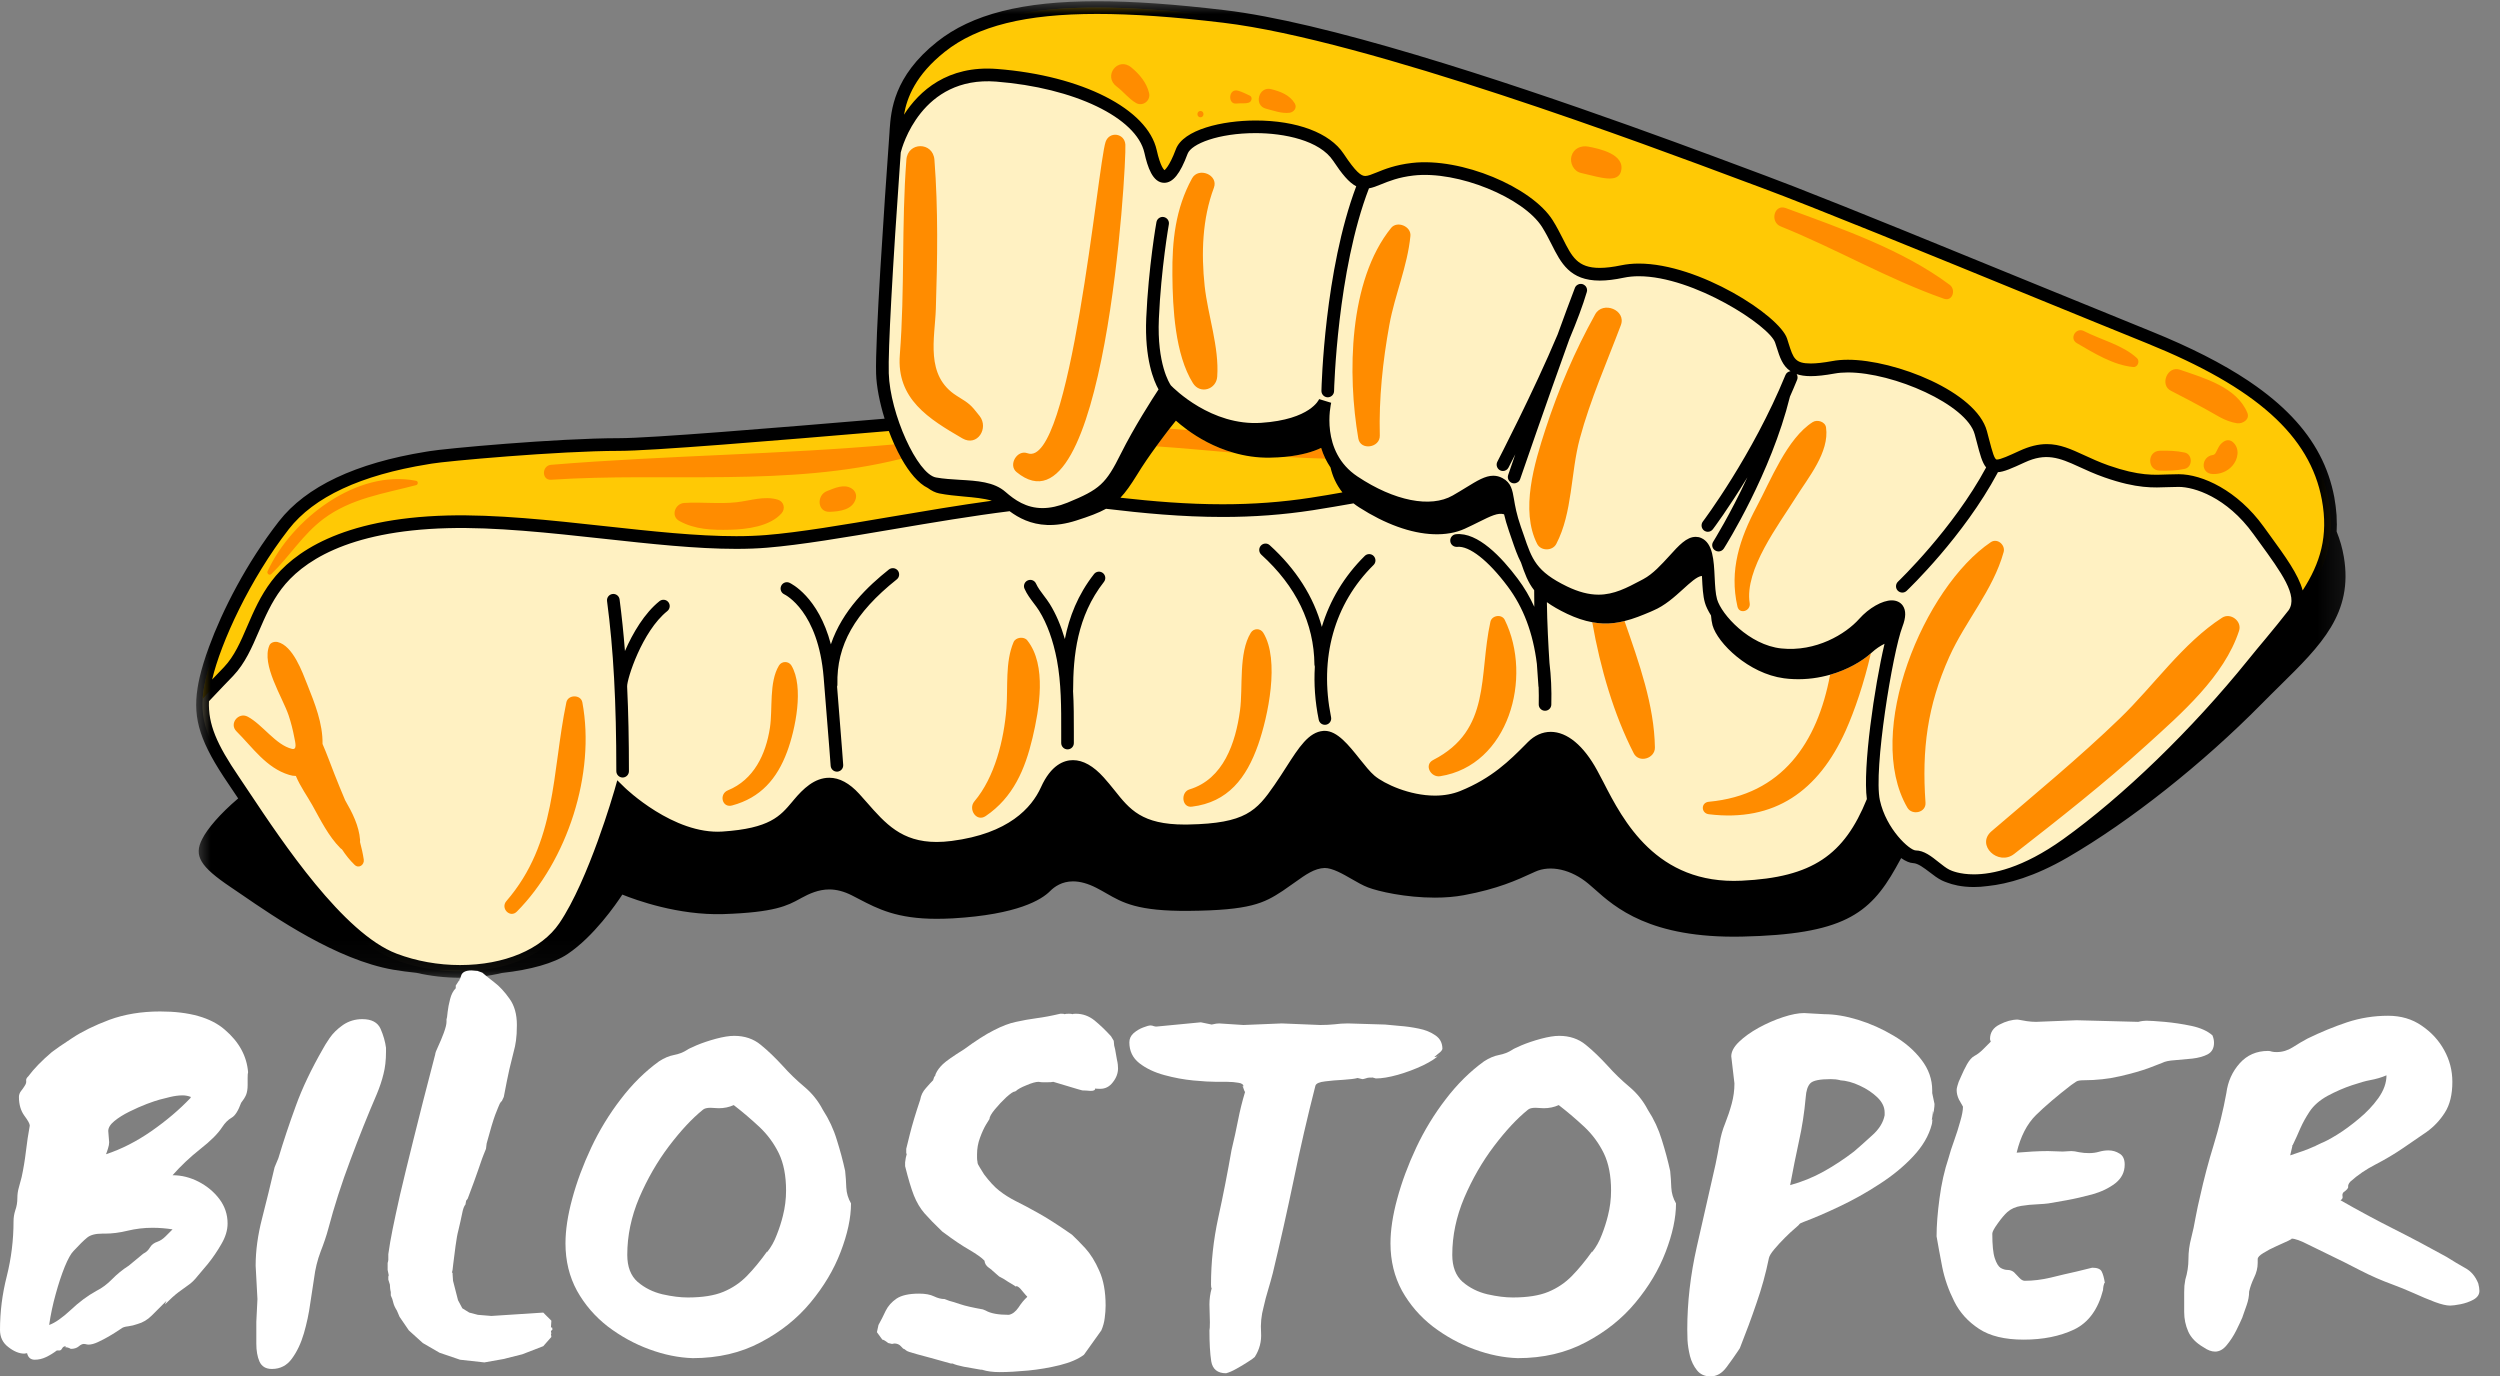
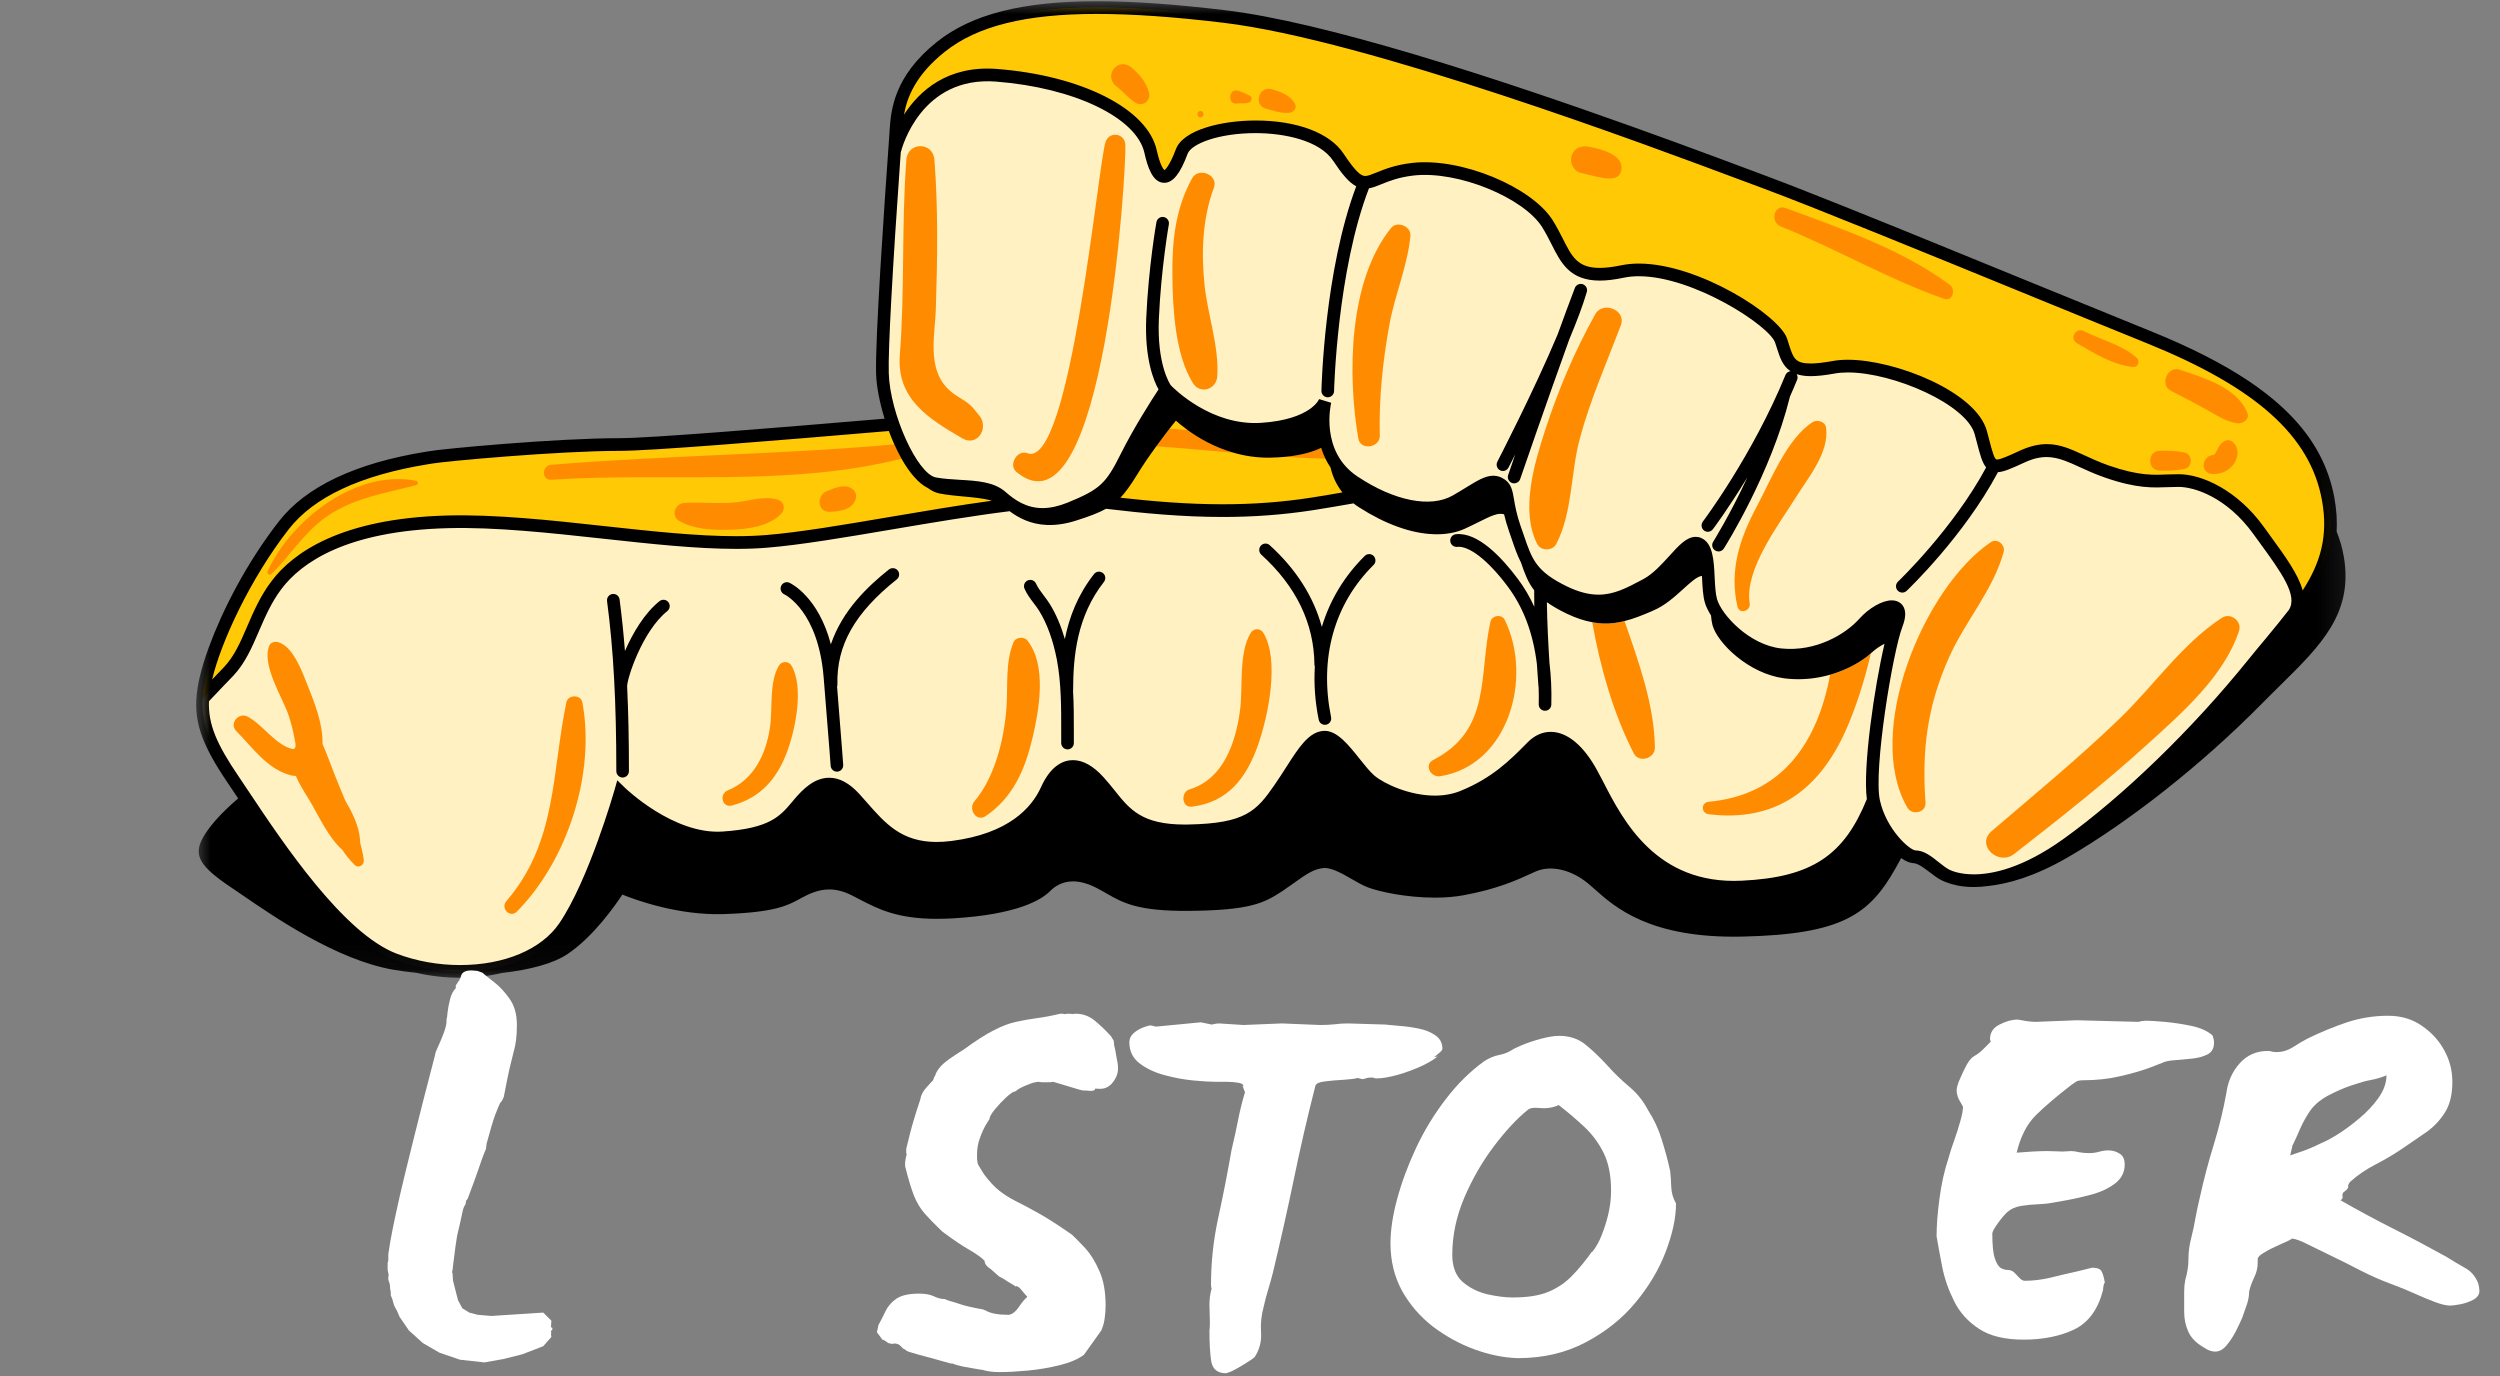
<svg xmlns="http://www.w3.org/2000/svg" width="89" height="49" viewBox="0 0 89 49" fill="none">
  <rect x="0" y="0" width="89" height="49" fill="#808080" stroke="none" />
  <path d="M82.881 17.749C82.419 15.256 80.225 13.514 76.515 12.012C72.806 10.513 65.3 7.401 62.797 6.476C60.296 5.548 49.101 1.247 43.57 0.584C38.04 -0.078 35.196 0.313 33.495 1.666C32.026 2.834 31.944 3.983 31.897 4.623C31.851 5.261 31.369 11.86 31.414 13.293C31.43 13.825 31.574 14.481 31.791 15.105C27.66 15.455 23.195 15.826 22.041 15.826C19.885 15.826 15.852 16.192 15.329 16.284C14.805 16.374 11.597 16.784 10.105 18.701C8.612 20.618 7.616 22.91 7.327 24.161C7.036 25.409 7.243 26.202 8.323 27.786C9.401 29.37 11.846 33.328 14.044 34.162C16.24 34.995 19.02 34.579 20.098 32.995C21.174 31.412 22.087 28.202 22.087 28.202C22.087 28.202 23.87 29.952 25.737 29.828C27.602 29.703 27.975 29.161 28.431 28.619C28.886 28.077 29.551 27.453 30.422 28.41C31.291 29.37 31.956 30.412 33.905 30.161C35.852 29.912 36.848 29.037 37.261 28.119C37.677 27.202 38.339 26.953 39.126 27.828C39.915 28.703 40.204 29.619 42.32 29.579C44.434 29.537 44.889 29.037 45.554 28.077C46.216 27.12 46.589 26.287 47.129 26.244C47.667 26.202 48.29 27.369 48.788 27.786C49.285 28.204 50.819 28.87 52.062 28.37C53.306 27.87 53.968 27.162 54.549 26.578C55.131 25.994 55.96 26.244 56.664 27.537C57.369 28.828 58.487 31.745 62.012 31.578C64.718 31.452 65.884 30.51 66.693 28.477C66.695 28.497 66.699 28.519 66.703 28.537C66.946 29.641 67.846 30.5 68.197 30.5C68.548 30.5 68.944 30.986 69.293 31.163C69.644 31.339 71.138 31.803 73.575 30.061C76.012 28.316 78.513 25.735 80.203 23.639C81.893 21.543 83.343 20.242 82.881 17.749ZM47.133 14.505C47.099 14.505 47.065 14.505 47.031 14.505C47.141 14.377 47.172 14.284 47.172 14.284C47.172 14.284 47.151 14.367 47.133 14.505ZM41.109 14.485C41.344 14.112 41.509 13.867 41.509 13.867C41.509 13.867 41.788 14.166 42.266 14.491C41.854 14.487 41.467 14.485 41.109 14.485Z" fill="#FFF1C2" />
  <path d="M81.666 21.844C82.132 21.146 81.319 20.152 80.403 18.879C79.456 17.569 78.251 17.107 77.565 17.107C76.878 17.107 76.294 17.239 74.99 16.782C73.683 16.32 73.193 15.698 71.986 16.256C70.78 16.814 70.876 16.75 70.517 15.405C70.158 14.06 66.864 12.779 65.266 13.076C63.666 13.369 63.668 12.911 63.407 12.124C63.146 11.338 59.786 9.24 57.76 9.665C55.739 10.091 55.771 9.043 55.086 7.959C54.402 6.877 51.987 5.829 50.291 6.026C48.594 6.223 48.693 7.172 47.647 5.599C46.605 4.023 42.46 4.352 42.068 5.394C41.679 6.438 41.253 6.713 40.96 5.394C40.667 4.077 38.447 2.911 35.478 2.678C32.6 2.457 31.883 5.219 31.843 5.386C31.871 5 31.889 4.729 31.897 4.621C31.943 3.983 32.026 2.834 33.497 1.666C35.197 0.315 38.042 -0.078 43.57 0.586C49.1 1.245 60.297 5.548 62.799 6.476C65.302 7.401 72.808 10.511 76.517 12.012C80.225 13.514 82.419 15.256 82.88 17.749C83.196 19.462 82.612 20.612 81.666 21.844ZM35.649 17.683C35.123 17.219 34.135 17.374 33.28 17.219C32.742 17.123 32.16 16.161 31.791 15.105C27.66 15.455 23.195 15.824 22.043 15.824C19.885 15.824 15.85 16.192 15.328 16.282C14.806 16.374 11.596 16.784 10.105 18.699C8.611 20.618 7.616 22.91 7.327 24.161C7.269 24.414 7.23 24.649 7.216 24.875C7.293 24.781 7.835 24.223 8.136 23.906C8.894 23.107 9.051 21.876 9.842 20.828C10.629 19.783 12.331 18.673 15.928 18.578C19.526 18.482 24.167 19.53 27.288 19.273C29.484 19.096 33.144 18.307 36.012 17.964C35.882 17.878 35.761 17.781 35.649 17.683ZM48.203 17.153C47.021 16.366 47.065 15.027 47.133 14.503C47.099 14.505 47.065 14.505 47.031 14.505C46.806 14.768 46.242 15.19 44.911 15.278C43.807 15.352 42.873 14.903 42.265 14.491C41.856 14.489 41.466 14.487 41.109 14.485C40.818 14.949 40.42 15.613 40.105 16.25C39.656 17.153 39.395 17.482 38.724 17.82C38.841 17.826 38.953 17.835 39.055 17.848C41.613 18.163 44.014 18.353 46.693 17.942C47.51 17.817 48.239 17.679 48.902 17.562C48.673 17.446 48.44 17.312 48.203 17.153ZM53.382 17.219C53.131 17.087 52.882 17.201 52.499 17.432C52.541 17.442 52.583 17.452 52.625 17.466C53.015 17.589 53.35 17.711 53.675 17.811C53.623 17.496 53.595 17.332 53.382 17.219Z" fill="#FFC905" />
  <path d="M8.419 26.036C8.144 25.765 8.491 25.337 8.82 25.514C9.352 25.799 9.814 26.52 10.394 26.66C10.589 26.706 10.511 26.429 10.476 26.247C10.426 25.982 10.36 25.721 10.274 25.464C10.055 24.817 9.296 23.667 9.591 22.975C9.637 22.868 9.78 22.832 9.882 22.856C10.43 22.987 10.76 23.918 10.942 24.376C11.205 25.036 11.496 25.761 11.482 26.485C11.635 26.835 11.763 27.194 11.906 27.557C12.026 27.866 12.157 28.178 12.287 28.489C12.542 28.928 12.779 29.394 12.819 29.902C12.821 29.93 12.819 29.954 12.817 29.978C12.871 30.183 12.919 30.39 12.95 30.599C12.978 30.785 12.777 30.936 12.624 30.789C12.454 30.625 12.307 30.44 12.177 30.241C12.157 30.227 12.137 30.213 12.118 30.195C11.691 29.764 11.414 29.195 11.121 28.669C10.94 28.344 10.685 27.993 10.533 27.624C10.454 27.624 10.374 27.612 10.292 27.585C9.479 27.339 8.993 26.608 8.419 26.036ZM27.409 25.911C27.264 26.857 26.837 27.758 25.913 28.136C25.588 28.268 25.704 28.772 26.062 28.675C27.076 28.402 27.662 27.728 28.021 26.762C28.316 25.97 28.629 24.458 28.176 23.695C28.075 23.527 27.83 23.527 27.73 23.695C27.371 24.291 27.513 25.233 27.409 25.911ZM18.026 32.08C17.808 32.335 18.157 32.698 18.4 32.453C20.196 30.641 21.206 27.543 20.732 25.004C20.678 24.717 20.22 24.723 20.162 25.004C19.638 27.529 19.829 29.992 18.026 32.08ZM34.688 28.529C34.457 28.802 34.758 29.276 35.089 29.053C36.067 28.392 36.492 27.391 36.757 26.271C36.998 25.253 37.275 23.679 36.57 22.796C36.454 22.649 36.157 22.683 36.083 22.86C35.779 23.573 35.888 24.462 35.828 25.227C35.741 26.331 35.416 27.67 34.688 28.529ZM42.344 28.103C42.023 28.202 42.069 28.762 42.428 28.718C43.719 28.561 44.373 27.694 44.789 26.516C45.142 25.508 45.568 23.5 44.973 22.527C44.871 22.358 44.63 22.358 44.528 22.527C44.086 23.248 44.255 24.474 44.144 25.293C43.988 26.441 43.558 27.736 42.344 28.103ZM51.024 27.054C50.68 27.23 50.939 27.686 51.267 27.634C53.707 27.252 54.577 24.121 53.569 22.067C53.462 21.85 53.109 21.905 53.059 22.134C52.636 24.05 53.101 25.988 51.024 27.054ZM60.834 28.543C60.545 28.569 60.553 28.953 60.834 28.987C63.176 29.274 64.742 28.154 65.706 26.012C66.027 25.295 66.364 24.303 66.603 23.258C66.282 23.541 65.776 23.842 65.151 24.02C65.151 24.02 65.151 24.022 65.151 24.024C64.7 26.443 63.439 28.302 60.834 28.543ZM58.16 26.815C58.346 27.18 58.921 27.003 58.915 26.61C58.891 25.104 58.352 23.601 57.833 22.109C57.594 22.17 57.341 22.206 57.068 22.196C56.939 22.19 56.813 22.176 56.684 22.151C56.971 23.788 57.455 25.44 58.16 26.815ZM14.816 17.117C12.707 16.692 10.382 18.478 9.527 20.333C9.489 20.417 9.587 20.503 9.66 20.435C10.318 19.801 10.77 19.034 11.516 18.472C12.498 17.737 13.668 17.573 14.816 17.27C14.889 17.252 14.895 17.133 14.816 17.117ZM19.618 17.079C23.759 16.806 28.041 17.348 32.094 16.33C32.004 16.169 31.917 15.999 31.837 15.82C27.77 16.184 23.691 16.212 19.618 16.547C19.283 16.575 19.277 17.101 19.618 17.079ZM47.033 15.945C46.746 16.083 46.332 16.208 45.744 16.264C46.224 16.294 46.706 16.316 47.184 16.328C47.121 16.202 47.073 16.073 47.033 15.945ZM42.275 15.308C42.063 15.292 41.85 15.276 41.635 15.26C41.503 15.433 41.338 15.65 41.163 15.89C42.079 15.951 43.002 16.039 43.923 16.119C43.219 15.921 42.653 15.583 42.275 15.308ZM24.183 18.546C24.735 18.853 25.369 18.875 25.985 18.859C26.586 18.845 27.407 18.743 27.822 18.275C27.969 18.111 27.909 17.856 27.694 17.79C27.218 17.641 26.706 17.826 26.22 17.88C25.596 17.95 24.978 17.864 24.355 17.906C24.032 17.928 23.868 18.372 24.183 18.546ZM29.537 18.221C29.886 18.209 30.36 18.153 30.466 17.749C30.504 17.609 30.442 17.468 30.322 17.392C30.047 17.215 29.709 17.378 29.438 17.484C29.067 17.627 29.087 18.237 29.537 18.221ZM36.578 16.135C36.209 15.997 35.882 16.555 36.189 16.806C39.331 19.391 40.109 5.88 40.063 5.147C40.037 4.738 39.491 4.663 39.359 5.051C39.082 5.862 38.112 16.706 36.578 16.135ZM34.874 14.809C34.545 14.389 34.515 14.375 34.065 14.094C32.919 13.377 33.284 12.032 33.316 10.991C33.373 9.226 33.401 7.449 33.266 5.689C33.216 5.041 32.315 5.041 32.267 5.689C32.09 7.997 32.214 10.318 32.034 12.629C31.909 14.206 33.068 14.913 34.262 15.607C34.794 15.915 35.211 15.24 34.874 14.809ZM43.333 13.407C43.408 12.364 43 11.227 42.886 10.185C42.761 9.019 42.801 7.789 43.215 6.683C43.386 6.221 42.665 5.934 42.436 6.351C41.844 7.435 41.725 8.57 41.737 9.79C41.748 10.972 41.83 12.62 42.47 13.642C42.725 14.048 43.303 13.865 43.333 13.407ZM49.121 15.507C49.087 14.178 49.225 12.867 49.462 11.561C49.657 10.489 50.106 9.481 50.211 8.397C50.243 8.06 49.741 7.849 49.526 8.112C48.005 9.991 47.966 13.343 48.356 15.611C48.432 16.051 49.133 15.941 49.121 15.507ZM56.243 15.607C56.612 14.232 57.2 12.908 57.702 11.577C57.907 11.037 57.06 10.701 56.789 11.189C56.06 12.502 55.488 13.843 55.022 15.27C54.625 16.489 54.115 18.165 54.723 19.363C54.856 19.624 55.271 19.62 55.404 19.363C55.986 18.247 55.911 16.836 56.243 15.607ZM65.007 15.218C64.979 15.011 64.696 14.925 64.535 15.025C63.622 15.601 63.032 17.113 62.54 18.034C61.934 19.169 61.558 20.307 61.853 21.593C61.92 21.884 62.333 21.756 62.289 21.473C62.098 20.275 63.329 18.673 63.933 17.705C64.371 17.005 65.133 16.097 65.007 15.218ZM70.873 19.301C68.494 20.905 66.342 26.07 67.902 28.752C68.068 29.039 68.574 28.933 68.548 28.575C68.415 26.682 68.612 25.128 69.395 23.382C69.969 22.105 70.955 21.009 71.33 19.652C71.398 19.399 71.105 19.145 70.873 19.301ZM79.109 21.989C77.712 22.888 76.664 24.422 75.465 25.576C74.008 26.983 72.434 28.276 70.897 29.593C70.331 30.081 71.138 30.841 71.702 30.402C73.308 29.151 74.903 27.899 76.413 26.528C77.645 25.41 79.181 24.083 79.711 22.455C79.823 22.115 79.408 21.798 79.109 21.989ZM56.54 5.219C56.281 5.171 56.02 5.286 55.944 5.559C55.877 5.803 56.026 6.101 56.283 6.157C56.528 6.211 56.767 6.281 57.012 6.325C57.246 6.365 57.62 6.42 57.706 6.105C57.873 5.496 56.947 5.294 56.54 5.219ZM40.278 2.403C39.798 2.001 39.254 2.71 39.756 3.083C39.999 3.264 40.176 3.511 40.441 3.666C40.686 3.808 40.977 3.575 40.906 3.306C40.814 2.937 40.567 2.642 40.278 2.403ZM42.737 3.951C42.593 3.951 42.593 4.175 42.737 4.175C42.88 4.175 42.88 3.951 42.737 3.951ZM44.49 3.403C44.355 3.34 44.221 3.27 44.078 3.23C43.729 3.128 43.697 3.728 44.016 3.686C44.164 3.668 44.313 3.698 44.457 3.654C44.562 3.621 44.602 3.455 44.49 3.403ZM45.256 3.174C44.809 3.059 44.62 3.752 45.066 3.868C45.339 3.939 45.622 4.047 45.903 4.015C46.061 3.995 46.188 3.838 46.093 3.68C45.913 3.379 45.584 3.258 45.256 3.174ZM74.185 11.785C73.902 11.641 73.657 12.052 73.934 12.215C74.536 12.566 75.239 13.002 75.945 13.066C76.106 13.08 76.188 12.853 76.076 12.749C75.564 12.277 74.795 12.099 74.185 11.785ZM77.603 13.161C77.164 13.006 76.871 13.707 77.288 13.913C77.69 14.114 78.083 14.331 78.478 14.541C78.862 14.746 79.201 15.003 79.639 15.068C79.832 15.096 80.106 14.935 80.006 14.696C79.627 13.779 78.463 13.458 77.603 13.161ZM77.776 16.111C77.473 16.045 77.196 16.041 76.889 16.047C76.433 16.057 76.433 16.746 76.889 16.756C77.196 16.762 77.473 16.758 77.776 16.692C78.063 16.629 78.063 16.174 77.776 16.111ZM79.131 15.744C79.02 15.83 78.99 15.905 78.928 16.025C78.892 16.093 78.864 16.188 78.776 16.198C78.356 16.254 78.328 16.862 78.776 16.876C79.043 16.884 79.291 16.786 79.47 16.585C79.679 16.35 79.747 15.971 79.496 15.744C79.382 15.642 79.247 15.654 79.131 15.744ZM63.393 8.06C65.352 8.849 67.215 9.937 69.204 10.635C69.516 10.744 69.638 10.31 69.411 10.141C67.711 8.875 65.545 8.136 63.572 7.407C63.16 7.255 62.998 7.901 63.393 8.06Z" fill="#FF8C00" />
  <mask id="mask0_28_12" style="mask-type:luminance" maskUnits="userSpaceOnUse" x="6" y="0" width="78" height="35">
    <path d="M6.817 0H83.86V34.944H6.817V0Z" fill="white" />
  </mask>
  <g mask="url(#mask0_28_12)">
    <path d="M21.611 21.399C21.595 21.274 21.682 21.162 21.806 21.146C21.927 21.13 22.041 21.216 22.057 21.338C22.135 21.931 22.198 22.537 22.248 23.177C22.525 22.537 22.946 21.826 23.478 21.401C23.575 21.324 23.717 21.338 23.794 21.437C23.87 21.533 23.854 21.676 23.757 21.754C22.856 22.475 22.314 24.185 22.326 24.44C22.326 24.442 22.326 24.442 22.326 24.444C22.37 25.355 22.39 26.345 22.39 27.453C22.39 27.577 22.29 27.68 22.166 27.68C22.041 27.68 21.941 27.577 21.941 27.453C21.941 24.996 21.84 23.127 21.611 21.399ZM27.917 21.156C27.967 21.18 29.131 21.764 29.322 24.117C29.529 26.644 29.571 27.258 29.571 27.26C29.579 27.379 29.677 27.471 29.794 27.471C29.8 27.471 29.806 27.471 29.81 27.471C29.934 27.461 30.026 27.355 30.018 27.23C30.018 27.23 29.98 26.674 29.8 24.442C29.808 24.418 29.814 24.392 29.812 24.364C29.777 22.971 30.43 21.818 31.923 20.628C32.022 20.552 32.038 20.409 31.962 20.311C31.883 20.214 31.743 20.198 31.644 20.275C30.906 20.863 29.99 21.724 29.579 22.938C29.135 21.242 28.156 20.77 28.105 20.746C27.993 20.696 27.863 20.744 27.81 20.857C27.758 20.969 27.806 21.104 27.917 21.156ZM36.797 21.469C36.866 21.557 36.932 21.648 36.992 21.742C37.279 22.206 37.492 22.796 37.626 23.494C37.781 24.317 37.781 25.199 37.779 26.054V26.453C37.781 26.578 37.881 26.678 38.004 26.678C38.006 26.678 38.006 26.678 38.006 26.678C38.128 26.678 38.229 26.578 38.229 26.453V26.054C38.229 25.57 38.229 25.076 38.2 24.584C38.2 24.582 38.203 24.58 38.203 24.578C38.205 23.358 38.337 21.945 39.3 20.716C39.377 20.618 39.361 20.477 39.262 20.399C39.166 20.323 39.023 20.339 38.947 20.437C38.367 21.178 38.064 21.969 37.909 22.75C37.771 22.276 37.592 21.856 37.373 21.503C37.307 21.397 37.231 21.296 37.155 21.196C37.048 21.055 36.948 20.921 36.882 20.776C36.831 20.662 36.699 20.612 36.585 20.664C36.472 20.714 36.422 20.849 36.474 20.961C36.559 21.154 36.681 21.314 36.797 21.469ZM46.794 23.663C46.796 23.689 46.8 23.711 46.808 23.735C46.772 24.343 46.814 24.974 46.947 25.622C46.969 25.731 47.061 25.803 47.167 25.803C47.181 25.803 47.198 25.803 47.212 25.799C47.332 25.775 47.412 25.654 47.386 25.532C46.959 23.424 47.497 21.499 48.9 20.112C48.988 20.026 48.988 19.883 48.902 19.793C48.816 19.704 48.673 19.703 48.585 19.791C47.854 20.514 47.342 21.371 47.057 22.318C46.768 21.25 46.142 20.261 45.202 19.409C45.112 19.325 44.969 19.333 44.887 19.425C44.803 19.518 44.811 19.66 44.901 19.745C46.144 20.873 46.78 22.19 46.794 23.663ZM81.171 24.404C80.96 24.613 80.741 24.827 80.518 25.054C78.412 27.19 75.831 29.235 73.609 30.524C72.428 31.209 71.473 31.468 70.772 31.542C70.586 31.568 70.417 31.578 70.268 31.578C69.821 31.578 69.508 31.492 69.325 31.422C69.237 31.391 69.168 31.363 69.13 31.343C68.986 31.273 68.841 31.163 68.703 31.056C68.494 30.898 68.281 30.733 68.108 30.727C67.99 30.723 67.84 30.659 67.681 30.548C67.619 30.661 67.556 30.775 67.49 30.894C66.555 32.558 65.587 33.264 62.018 33.343C58.744 33.413 57.495 32.303 56.761 31.646C56.684 31.578 56.614 31.516 56.546 31.46C55.942 30.954 55.195 30.781 54.645 31.036L54.557 31.076C54.007 31.329 53.32 31.646 52.112 31.869C51.8 31.927 51.455 31.956 51.084 31.956C50.038 31.956 49.066 31.733 48.701 31.592C48.516 31.522 48.326 31.412 48.123 31.295C47.802 31.11 47.436 30.9 47.157 30.9C46.794 30.914 46.487 31.133 46.097 31.412C45.965 31.506 45.822 31.608 45.664 31.715C44.993 32.156 44.51 32.407 42.322 32.427C40.495 32.443 39.963 32.134 39.393 31.807C39.276 31.741 39.16 31.672 39.028 31.606C38.73 31.454 38.451 31.377 38.199 31.377C37.807 31.377 37.538 31.566 37.383 31.723C37.082 32.028 36.233 32.558 33.921 32.694C33.72 32.704 33.525 32.71 33.345 32.71C31.933 32.71 31.249 32.355 30.587 32.01C30.5 31.963 30.412 31.917 30.322 31.873C30.049 31.735 29.779 31.664 29.523 31.664C29.139 31.664 28.806 31.817 28.533 31.966L28.475 31.998C28.039 32.237 27.587 32.483 25.745 32.542C24.149 32.59 22.641 32.044 22.155 31.847C21.933 32.188 21.138 33.339 20.206 33.963C19.723 34.29 18.89 34.525 17.862 34.639C17.4 34.75 16.9 34.808 16.376 34.808C15.852 34.808 15.328 34.748 14.825 34.633C14.54 34.603 14.261 34.567 13.995 34.521C11.99 34.172 9.78 32.656 8.594 31.841C8.453 31.745 8.325 31.656 8.21 31.58C7.122 30.847 6.893 30.464 7.197 29.872C7.381 29.506 7.825 28.979 8.479 28.424C8.353 28.236 8.238 28.063 8.136 27.913C7.144 26.457 6.857 25.618 7.032 24.504C7.032 24.502 7.032 24.5 7.032 24.5C7.052 24.374 7.076 24.245 7.108 24.109C7.18 23.802 7.291 23.436 7.437 23.039C7.915 21.732 8.778 20.038 9.929 18.56C10.894 17.322 12.657 16.487 15.166 16.081L15.29 16.061C15.79 15.973 19.823 15.599 22.043 15.599C23.159 15.599 27.497 15.242 31.492 14.905C31.315 14.333 31.203 13.761 31.189 13.301C31.153 12.101 31.472 7.417 31.665 4.731L31.672 4.607C31.721 3.949 31.807 2.722 33.357 1.49C34.595 0.504 36.406 0.044 39.052 0.044C40.33 0.044 41.818 0.149 43.596 0.361C44.482 0.466 45.513 0.666 46.63 0.929C51.371 2.05 57.676 4.33 60.996 5.562C61.446 5.729 61.841 5.878 62.171 6L62.875 6.263C63.152 6.365 63.489 6.494 63.873 6.644C65.96 7.455 69.465 8.891 72.617 10.18C74.123 10.794 75.522 11.366 76.6 11.803C77.977 12.361 79.117 12.94 80.04 13.556C80.048 13.562 80.058 13.568 80.066 13.574C80.082 13.584 80.099 13.596 80.113 13.606C81.269 14.391 82.078 15.24 82.576 16.188C82.829 16.667 83.001 17.173 83.102 17.707C83.102 17.713 83.104 17.719 83.104 17.723C83.12 17.816 83.134 17.906 83.146 17.996C83.15 18.018 83.152 18.04 83.154 18.062C83.166 18.157 83.176 18.251 83.182 18.343C83.182 18.346 83.182 18.349 83.182 18.352C83.188 18.448 83.19 18.54 83.19 18.633C83.192 18.641 83.192 18.649 83.192 18.657C83.192 18.745 83.188 18.835 83.184 18.922C83.302 19.215 83.389 19.514 83.441 19.825C83.78 21.834 82.63 22.968 81.171 24.404ZM81.48 21.718C81.819 21.21 81.215 20.379 80.45 19.327L80.221 19.012C79.266 17.687 78.101 17.334 77.565 17.334C77.445 17.334 77.326 17.338 77.206 17.342C76.67 17.36 76.09 17.406 74.915 16.994C74.562 16.87 74.267 16.734 74.008 16.615C73.302 16.288 72.828 16.115 72.081 16.461C71.607 16.679 71.34 16.798 71.124 16.81C71.12 16.818 71.118 16.826 71.114 16.834C69.903 19.096 67.958 20.955 67.878 21.033C67.833 21.076 67.777 21.096 67.723 21.096C67.663 21.096 67.603 21.072 67.558 21.025C67.474 20.935 67.478 20.793 67.569 20.706C67.588 20.688 69.53 18.829 70.706 16.641C70.564 16.469 70.485 16.168 70.377 15.752L70.3 15.463C70.017 14.399 67.408 13.259 65.784 13.259C65.609 13.259 65.449 13.273 65.306 13.299C64.965 13.361 64.688 13.391 64.461 13.391C64.258 13.391 64.096 13.365 63.961 13.319C63.997 13.379 64.005 13.454 63.977 13.522C63.895 13.725 63.809 13.923 63.722 14.12C63.05 16.848 61.438 19.419 61.368 19.528C61.325 19.594 61.253 19.632 61.179 19.632C61.137 19.632 61.097 19.62 61.059 19.596C60.954 19.53 60.922 19.391 60.99 19.285C60.998 19.269 61.593 18.323 62.207 16.992C61.526 18.115 60.988 18.829 60.978 18.841C60.934 18.899 60.868 18.932 60.8 18.932C60.753 18.932 60.705 18.916 60.663 18.886C60.565 18.809 60.547 18.669 60.621 18.568C60.639 18.546 62.391 16.214 63.562 13.351C63.594 13.273 63.664 13.225 63.742 13.215C63.457 13.024 63.357 12.707 63.253 12.377L63.194 12.197C63 11.605 60.296 9.834 58.34 9.834C58.15 9.834 57.971 9.852 57.809 9.886C57.481 9.955 57.202 9.989 56.953 9.989C55.886 9.989 55.568 9.36 55.235 8.696C55.133 8.495 55.028 8.289 54.898 8.082C54.242 7.042 51.905 6.066 50.317 6.249C49.785 6.311 49.446 6.45 49.173 6.56C49.01 6.626 48.874 6.681 48.735 6.705C47.603 9.635 47.493 13.881 47.493 13.923C47.491 14.046 47.39 14.144 47.268 14.144C47.266 14.144 47.264 14.144 47.262 14.144C47.139 14.14 47.041 14.038 47.043 13.913C47.047 13.736 47.153 9.627 48.282 6.632C48.017 6.496 47.77 6.189 47.461 5.725C46.981 4.998 45.72 4.739 44.7 4.739C43.376 4.739 42.412 5.121 42.279 5.474C42.013 6.189 41.756 6.508 41.446 6.508C41.033 6.508 40.852 5.94 40.742 5.444C40.463 4.189 38.243 3.122 35.462 2.905C32.803 2.7 32.112 5.239 32.066 5.43C31.769 9.619 31.614 12.468 31.64 13.287C31.683 14.728 32.658 16.878 33.321 16.998C33.59 17.047 33.879 17.063 34.162 17.081C34.792 17.117 35.388 17.153 35.798 17.514C36.121 17.797 36.532 18.088 37.114 18.088C37.389 18.088 37.687 18.022 38.004 17.894C39.156 17.422 39.369 17.225 39.905 16.147C40.373 15.21 41.019 14.204 41.244 13.863C41.075 13.564 40.744 12.777 40.806 11.324C40.886 9.507 41.165 7.923 41.169 7.909C41.19 7.787 41.308 7.704 41.428 7.726C41.551 7.749 41.633 7.865 41.611 7.987C41.609 8.003 41.334 9.557 41.256 11.344C41.185 12.96 41.637 13.654 41.683 13.72C41.794 13.835 43.127 15.17 44.897 15.053C46.662 14.935 46.959 14.216 46.961 14.208L47.39 14.339C47.374 14.409 46.989 16.075 48.328 16.964C49.639 17.838 50.931 18.088 51.714 17.641C51.895 17.538 52.053 17.44 52.194 17.354C52.587 17.113 52.872 16.936 53.161 16.936C53.276 16.936 53.384 16.964 53.489 17.021C53.798 17.185 53.842 17.444 53.898 17.773C53.936 18.002 53.99 18.317 54.143 18.755L54.249 19.058C54.539 19.913 54.685 20.343 55.785 20.877C56.191 21.073 56.558 21.17 56.907 21.17C57.461 21.17 57.919 20.925 58.405 20.668L58.503 20.616C58.844 20.435 59.151 20.094 59.425 19.795C59.77 19.413 60.043 19.112 60.368 19.112C60.434 19.112 60.501 19.124 60.561 19.152C60.984 19.335 61.014 19.955 61.042 20.556C61.056 20.841 61.071 21.136 61.127 21.332C61.285 21.881 62.273 22.965 63.415 23.085C64.648 23.213 65.706 22.573 66.187 22.033C66.533 21.644 67.01 21.373 67.346 21.373C67.516 21.373 67.657 21.441 67.741 21.563C67.858 21.736 67.853 21.979 67.727 22.308C67.378 23.215 66.691 27.419 66.924 28.489C67.151 29.525 67.984 30.271 68.197 30.275C68.494 30.275 68.763 30.49 69.022 30.697C69.156 30.803 69.283 30.904 69.395 30.96C69.474 31 69.764 31.127 70.27 31.127C70.921 31.127 72.001 30.91 73.446 29.876C75.578 28.35 78.039 25.965 80.03 23.496C80.243 23.231 80.454 22.979 80.659 22.734C80.952 22.378 81.229 22.045 81.48 21.718ZM7.552 24.191C7.578 24.163 7.606 24.135 7.636 24.103L7.975 23.749C8.345 23.36 8.568 22.84 8.804 22.29C9.033 21.76 9.27 21.212 9.664 20.692C10.426 19.68 12.133 18.452 15.923 18.352C17.641 18.307 19.614 18.52 21.515 18.729C23.205 18.914 24.803 19.088 26.212 19.088C26.594 19.088 26.949 19.074 27.27 19.048C28.441 18.954 30.028 18.685 31.711 18.398C32.927 18.191 34.166 17.982 35.31 17.826C35.025 17.741 34.678 17.709 34.318 17.677C34.025 17.649 33.722 17.623 33.433 17.565C33.294 17.537 33.16 17.468 33.029 17.372C32.694 17.209 32.373 16.822 32.094 16.33C32.004 16.169 31.917 15.999 31.837 15.82C31.769 15.666 31.703 15.507 31.642 15.344C27.469 15.698 23.193 16.051 22.043 16.051C19.895 16.051 15.844 16.42 15.367 16.505L15.238 16.527C12.843 16.914 11.175 17.691 10.282 18.837C8.895 20.62 7.861 22.874 7.552 24.191ZM39.887 17.719C41.041 17.848 42.261 17.952 43.526 17.952C44.614 17.952 45.64 17.876 46.66 17.719C47.057 17.657 47.432 17.595 47.79 17.53C47.563 17.243 47.434 16.936 47.368 16.645C47.298 16.541 47.238 16.434 47.184 16.328C47.121 16.202 47.073 16.073 47.033 15.945C46.746 16.083 46.332 16.208 45.744 16.264C45.584 16.278 45.411 16.29 45.224 16.292C44.753 16.302 44.317 16.232 43.923 16.119C43.219 15.921 42.653 15.583 42.276 15.308C42.093 15.174 41.952 15.055 41.862 14.975C41.806 15.043 41.73 15.142 41.635 15.26C41.503 15.433 41.338 15.65 41.163 15.89C40.932 16.206 40.686 16.561 40.475 16.908C40.256 17.262 40.079 17.516 39.887 17.719ZM43.544 0.809C41.784 0.598 40.314 0.496 39.054 0.496C36.514 0.496 34.792 0.923 33.636 1.843C32.594 2.672 32.289 3.471 32.182 4.083C32.72 3.246 33.726 2.317 35.495 2.455C38.516 2.69 40.854 3.878 41.179 5.346C41.312 5.942 41.44 6.046 41.459 6.058C41.459 6.048 41.619 5.958 41.86 5.316C42.123 4.611 43.518 4.29 44.7 4.29C46.172 4.29 47.344 4.731 47.834 5.474C48.27 6.131 48.456 6.265 48.603 6.265C48.701 6.265 48.834 6.209 49.004 6.141C49.285 6.026 49.671 5.87 50.265 5.801C52.025 5.597 54.531 6.661 55.275 7.839C55.418 8.066 55.532 8.293 55.635 8.493C55.962 9.144 56.16 9.537 56.953 9.537C57.168 9.537 57.423 9.505 57.714 9.445C57.907 9.405 58.118 9.383 58.34 9.383C60.484 9.383 63.349 11.237 63.62 12.054L63.678 12.239C63.841 12.749 63.901 12.94 64.461 12.94C64.662 12.94 64.911 12.912 65.226 12.855C65.392 12.823 65.581 12.807 65.784 12.807C67.47 12.807 70.359 13.945 70.734 15.347L70.81 15.637C70.931 16.099 71.003 16.36 71.087 16.36C71.222 16.36 71.533 16.216 71.892 16.051C72.244 15.888 72.563 15.81 72.868 15.81C73.34 15.81 73.735 15.993 74.195 16.204C74.446 16.32 74.731 16.451 75.064 16.569C76.166 16.954 76.692 16.908 77.19 16.89C77.314 16.886 77.439 16.882 77.565 16.882C78.398 16.882 79.655 17.458 80.584 18.747L80.811 19.06C81.353 19.805 81.823 20.451 81.975 21.019C82.6 20.05 82.899 19.09 82.658 17.789C82.236 15.511 80.317 13.795 76.433 12.221C75.353 11.785 73.952 11.211 72.448 10.597C68.719 9.071 64.491 7.343 62.719 6.687L62.022 6.428C58.712 5.187 48.637 1.417 43.544 0.809ZM8.507 27.658C8.622 27.826 8.75 28.019 8.891 28.232C10.055 29.978 12.223 33.232 14.122 33.951C14.82 34.216 15.601 34.356 16.376 34.356C17.956 34.356 19.277 33.8 19.911 32.869C20.957 31.333 21.862 28.174 21.872 28.142L21.975 27.778L22.244 28.041C22.26 28.057 23.98 29.719 25.721 29.603C27.411 29.491 27.776 29.051 28.202 28.545L28.26 28.475C28.587 28.085 28.993 27.688 29.523 27.688C29.884 27.688 30.241 27.881 30.587 28.26C30.679 28.36 30.767 28.461 30.855 28.561C31.52 29.32 32.096 29.974 33.345 29.974C33.511 29.974 33.69 29.962 33.877 29.938C35.91 29.677 36.729 28.754 37.058 28.027C37.418 27.228 37.877 27.061 38.199 27.061C38.558 27.061 38.925 27.268 39.294 27.678C39.431 27.828 39.553 27.983 39.674 28.131C40.218 28.816 40.648 29.354 42.183 29.354L42.316 29.352C44.337 29.314 44.733 28.87 45.369 27.949C45.525 27.724 45.666 27.503 45.796 27.3C46.24 26.608 46.589 26.06 47.111 26.02L47.157 26.018C47.609 26.018 48.013 26.526 48.404 27.017C48.595 27.256 48.775 27.481 48.932 27.614C49.283 27.909 50.185 28.324 51.084 28.324C51.409 28.324 51.712 28.268 51.979 28.162C53.117 27.702 53.748 27.067 54.304 26.508L54.392 26.419C54.629 26.18 54.91 26.054 55.205 26.054C55.791 26.054 56.379 26.542 56.861 27.429C56.929 27.553 57.002 27.692 57.08 27.842C57.776 29.201 58.963 31.5 62.002 31.353C64.525 31.235 65.653 30.436 66.46 28.447C66.31 27.337 66.729 24.446 67.089 22.918C66.938 22.993 66.78 23.097 66.639 23.227C66.627 23.238 66.615 23.247 66.603 23.258C66.284 23.541 65.776 23.842 65.152 24.02C64.762 24.131 64.329 24.195 63.865 24.177C63.746 24.173 63.626 24.163 63.508 24.147C62.253 23.98 61.147 22.9 60.966 22.26C60.938 22.155 60.922 22.037 60.912 21.911C60.808 21.744 60.731 21.587 60.695 21.457C60.623 21.21 60.609 20.889 60.593 20.576C60.593 20.554 60.591 20.527 60.589 20.503C60.414 20.517 60.165 20.75 59.914 20.977C59.611 21.252 59.266 21.563 58.858 21.734L58.76 21.778C58.463 21.903 58.16 22.029 57.833 22.109C57.594 22.169 57.341 22.206 57.068 22.196C56.941 22.19 56.813 22.176 56.684 22.151C56.397 22.099 56.104 22.001 55.793 21.854C55.494 21.712 55.257 21.573 55.069 21.437C55.078 22.18 55.123 23.005 55.161 23.597C55.217 24.061 55.241 24.554 55.227 25.082C55.225 25.207 55.125 25.303 55.004 25.303C55.002 25.303 55 25.303 54.998 25.303C54.874 25.301 54.775 25.197 54.779 25.072C54.783 24.863 54.783 24.659 54.775 24.46C54.775 24.452 54.771 24.446 54.769 24.438C54.767 24.4 54.741 24.087 54.713 23.637C54.577 22.533 54.233 21.623 53.673 20.877C52.981 19.951 52.304 19.423 51.875 19.468C51.752 19.478 51.642 19.391 51.63 19.267C51.616 19.142 51.706 19.032 51.831 19.018C52.611 18.936 53.459 19.839 54.033 20.606C54.264 20.913 54.458 21.244 54.621 21.602C54.617 21.399 54.615 21.202 54.617 21.013C54.39 20.726 54.28 20.413 54.147 20.026C54.019 19.779 53.926 19.51 53.822 19.205L53.719 18.905C53.639 18.677 53.585 18.48 53.545 18.309C53.33 18.241 53.067 18.374 52.65 18.58C52.501 18.655 52.334 18.737 52.146 18.823C51.827 18.968 51.453 19.034 51.032 19.018C50.227 18.988 49.313 18.657 48.388 18.064C48.316 18.018 48.249 17.97 48.185 17.92C47.731 18 47.248 18.084 46.728 18.165C45.686 18.325 44.638 18.404 43.528 18.404C42.069 18.404 40.676 18.269 39.375 18.113C39.11 18.259 38.777 18.384 38.311 18.532C37.946 18.649 37.598 18.701 37.275 18.689C36.695 18.667 36.267 18.44 35.942 18.199C34.654 18.358 33.206 18.602 31.785 18.843C30.095 19.13 28.497 19.401 27.308 19.498C26.975 19.526 26.606 19.54 26.212 19.54C24.779 19.54 23.169 19.363 21.467 19.177C19.582 18.972 17.627 18.757 15.935 18.803C12.323 18.898 10.726 20.032 10.021 20.965C9.662 21.441 9.437 21.963 9.218 22.469C8.965 23.057 8.726 23.613 8.301 24.061L7.959 24.416C7.767 24.616 7.538 24.855 7.439 24.964C7.407 25.777 7.708 26.487 8.507 27.658ZM54.117 17.057C54.129 17.021 55.069 14.289 55.867 12.08C56.13 11.454 56.353 10.864 56.49 10.396C56.492 10.392 56.492 10.39 56.492 10.386C56.494 10.376 56.496 10.366 56.498 10.356C56.498 10.352 56.498 10.346 56.5 10.34C56.5 10.332 56.5 10.322 56.498 10.314C56.498 10.308 56.498 10.302 56.496 10.296C56.494 10.288 56.494 10.28 56.492 10.272C56.49 10.266 56.488 10.26 56.484 10.252C56.482 10.246 56.48 10.24 56.476 10.232C56.472 10.226 56.47 10.22 56.466 10.214C56.462 10.208 56.458 10.201 56.454 10.195C56.45 10.19 56.444 10.184 56.438 10.178C56.434 10.173 56.429 10.169 56.425 10.165C56.417 10.159 56.411 10.153 56.403 10.149C56.399 10.145 56.395 10.141 56.389 10.139C56.381 10.133 56.373 10.129 56.363 10.125C56.361 10.125 56.359 10.123 56.355 10.121C56.353 10.121 56.351 10.121 56.349 10.119C56.345 10.119 56.341 10.117 56.339 10.115C56.333 10.113 56.327 10.113 56.323 10.113C56.317 10.111 56.311 10.109 56.305 10.109C56.295 10.107 56.285 10.107 56.277 10.107C56.271 10.107 56.267 10.107 56.263 10.107C56.251 10.107 56.241 10.109 56.231 10.111C56.227 10.111 56.225 10.113 56.223 10.113C56.211 10.115 56.199 10.119 56.189 10.125C56.187 10.125 56.185 10.125 56.183 10.127C56.171 10.131 56.16 10.137 56.151 10.145C56.148 10.145 56.147 10.147 56.145 10.149C56.134 10.155 56.126 10.163 56.118 10.171C56.116 10.173 56.112 10.175 56.11 10.178C56.104 10.185 56.096 10.194 56.09 10.204C56.088 10.208 56.086 10.212 56.082 10.216C56.078 10.224 56.074 10.232 56.07 10.24C56.068 10.244 56.066 10.248 56.066 10.25C55.888 10.715 55.675 11.29 55.452 11.906C54.603 13.931 53.322 16.404 53.306 16.436C53.248 16.547 53.292 16.683 53.4 16.742C53.434 16.76 53.471 16.768 53.505 16.768C53.585 16.768 53.663 16.724 53.703 16.645C53.722 16.613 53.81 16.442 53.944 16.174C53.792 16.619 53.696 16.898 53.691 16.908C53.651 17.027 53.714 17.155 53.83 17.195C53.854 17.203 53.88 17.207 53.904 17.207C53.997 17.207 54.085 17.149 54.117 17.057Z" fill="black" />
  </g>
-   <path d="M8.832 38.168C8.82 38.206 8.816 38.276 8.816 38.377V38.626C8.816 38.77 8.796 38.889 8.76 38.979C8.722 39.065 8.664 39.16 8.584 39.26C8.481 39.545 8.369 39.722 8.246 39.79C8.122 39.86 8.009 39.973 7.909 40.127C7.759 40.358 7.5 40.617 7.13 40.906C6.765 41.195 6.436 41.506 6.143 41.838C6.464 41.838 6.773 41.916 7.074 42.071C7.373 42.227 7.62 42.432 7.813 42.689C8.005 42.946 8.102 43.235 8.102 43.556C8.102 43.797 8.026 44.044 7.877 44.295C7.732 44.548 7.572 44.782 7.395 45.001L7.042 45.419C6.929 45.563 6.817 45.674 6.705 45.748C6.596 45.824 6.48 45.909 6.351 46.005C6.223 46.101 6.062 46.246 5.87 46.438C5.886 46.402 5.904 46.358 5.926 46.31C5.733 46.503 5.558 46.677 5.404 46.832C5.253 46.983 5.083 47.085 4.89 47.137C4.788 47.175 4.677 47.201 4.561 47.217C4.448 47.229 4.37 47.254 4.328 47.29C4.161 47.402 4.009 47.498 3.87 47.579C3.742 47.653 3.613 47.719 3.485 47.779C3.356 47.838 3.246 47.868 3.156 47.868C3.117 47.868 3.083 47.862 3.051 47.852C3.019 47.846 2.997 47.844 2.987 47.844C2.933 47.844 2.871 47.872 2.802 47.932C2.732 47.99 2.638 48.02 2.521 48.02C2.493 48.004 2.465 47.99 2.433 47.98C2.401 47.968 2.373 47.964 2.353 47.964H2.329C2.329 47.964 2.329 47.958 2.329 47.948C2.329 47.942 2.337 47.934 2.353 47.924C2.288 47.924 2.242 47.948 2.216 47.996C2.188 48.048 2.156 48.077 2.12 48.077H2.023C1.905 48.167 1.779 48.245 1.646 48.309C1.512 48.374 1.375 48.406 1.237 48.406C1.092 48.406 1 48.328 0.964 48.173L0.867 48.189C0.685 48.189 0.494 48.111 0.297 47.956C0.098 47.806 0 47.603 0 47.346C0 46.703 0.08 46.067 0.241 45.435C0.401 44.798 0.482 44.146 0.482 43.476C0.482 43.347 0.502 43.217 0.546 43.082C0.594 42.95 0.618 42.805 0.618 42.649C0.618 42.52 0.636 42.392 0.674 42.263C0.711 42.135 0.743 42.014 0.771 41.902C0.835 41.609 0.885 41.304 0.923 40.986C0.96 40.671 1.006 40.366 1.06 40.071C1.06 40.007 0.996 39.891 0.867 39.718C0.739 39.541 0.674 39.32 0.674 39.051C0.674 38.977 0.699 38.907 0.747 38.843C0.799 38.778 0.845 38.714 0.883 38.65C0.925 38.586 0.941 38.527 0.931 38.473C0.925 38.421 0.949 38.369 1.004 38.321C1.206 38.048 1.487 37.759 1.847 37.453C1.975 37.353 2.216 37.187 2.569 36.956C2.923 36.721 3.364 36.504 3.894 36.305C4.428 36.109 5.03 36.008 5.701 36.008C6.739 36.008 7.508 36.225 8.005 36.659C8.507 37.088 8.784 37.59 8.832 38.168ZM2.369 47.908V47.884C2.369 47.872 2.373 47.86 2.385 47.844C2.373 47.86 2.369 47.88 2.369 47.908ZM6.143 43.765C5.912 43.729 5.673 43.709 5.428 43.709C5.123 43.709 4.828 43.745 4.545 43.813C4.26 43.883 3.991 43.917 3.734 43.917H3.637C3.396 43.917 3.216 43.965 3.099 44.062C2.981 44.158 2.82 44.317 2.618 44.535C2.525 44.628 2.421 44.815 2.304 45.098C2.192 45.377 2.084 45.7 1.983 46.069C1.881 46.434 1.803 46.8 1.75 47.169C1.959 47.095 2.212 46.918 2.513 46.639C2.812 46.356 3.117 46.129 3.429 45.957C3.631 45.856 3.818 45.716 3.991 45.539C4.167 45.359 4.364 45.198 4.585 45.057L5.099 44.632C5.205 44.58 5.285 44.503 5.34 44.407C5.398 44.311 5.486 44.245 5.605 44.206C5.705 44.17 5.799 44.108 5.886 44.022C5.976 43.931 6.062 43.845 6.143 43.765ZM6.777 39.092C6.787 39.075 6.793 39.063 6.793 39.051C6.701 39.015 6.604 38.995 6.504 38.995C6.363 38.995 6.217 39.015 6.062 39.051C5.906 39.09 5.777 39.122 5.677 39.148C5.574 39.176 5.424 39.226 5.227 39.3C5.028 39.377 4.822 39.467 4.609 39.573C4.4 39.676 4.22 39.788 4.071 39.91C3.926 40.029 3.854 40.147 3.854 40.264L3.886 40.665C3.886 40.73 3.872 40.802 3.846 40.882C3.824 40.958 3.8 41.027 3.774 41.091C4.324 40.91 4.866 40.633 5.396 40.264C5.93 39.891 6.391 39.499 6.777 39.092Z" fill="white" />
-   <path d="M13.742 37.301V37.438C13.742 37.743 13.711 38.008 13.653 38.232C13.599 38.457 13.519 38.698 13.412 38.955C13.095 39.69 12.782 40.471 12.473 41.3C12.162 42.125 11.899 42.942 11.686 43.749C11.622 43.99 11.53 44.261 11.413 44.56C11.301 44.855 11.222 45.174 11.18 45.515C11.142 45.746 11.096 46.043 11.044 46.406C10.996 46.766 10.919 47.119 10.819 47.466C10.716 47.82 10.574 48.119 10.393 48.366C10.217 48.611 9.978 48.735 9.679 48.735C9.464 48.735 9.317 48.647 9.237 48.47C9.161 48.297 9.125 48.085 9.125 47.828C9.125 47.571 9.125 47.314 9.125 47.057L9.165 46.246L9.101 45.057C9.101 44.528 9.177 43.964 9.333 43.363C9.488 42.759 9.635 42.157 9.775 41.557L9.912 41.227C10.092 40.623 10.299 40.005 10.53 39.373C10.759 38.736 11.086 38.052 11.509 37.317C11.546 37.243 11.622 37.122 11.734 36.956C11.851 36.785 12.009 36.63 12.208 36.49C12.411 36.352 12.642 36.281 12.899 36.281C13.23 36.281 13.447 36.398 13.549 36.627C13.649 36.857 13.713 37.082 13.742 37.301Z" fill="white" />
  <path d="M19.629 47.483H19.613L19.629 47.595L19.34 47.924L18.593 48.213L17.919 48.382L17.244 48.502L16.377 48.406L15.647 48.157L15.052 47.812L14.555 47.362L14.225 46.88L14.129 46.656C14.065 46.555 14.021 46.461 14.001 46.374C13.985 46.29 13.954 46.204 13.912 46.117V45.997C13.9 45.949 13.892 45.905 13.888 45.861C13.882 45.812 13.88 45.77 13.88 45.732L13.824 45.555C13.824 45.529 13.824 45.499 13.824 45.467C13.824 45.435 13.828 45.415 13.84 45.403L13.8 45.21V44.961C13.816 44.909 13.824 44.871 13.824 44.849C13.824 44.823 13.824 44.801 13.824 44.785V44.648C13.86 44.381 13.912 44.086 13.976 43.765C14.041 43.444 14.129 43.034 14.241 42.536C14.358 42.035 14.516 41.384 14.715 40.585C14.912 39.782 15.173 38.766 15.494 37.534C15.494 37.492 15.528 37.397 15.598 37.253C15.667 37.104 15.735 36.944 15.799 36.771C15.863 36.594 15.896 36.464 15.896 36.378V36.354C15.896 36.343 15.896 36.334 15.896 36.322C15.896 36.305 15.896 36.293 15.896 36.281C15.912 36.245 15.924 36.159 15.936 36.024C15.952 35.886 15.98 35.733 16.024 35.567C16.066 35.402 16.132 35.274 16.225 35.181V35.085L16.361 34.876L16.345 34.852C16.345 34.868 16.345 34.884 16.345 34.9C16.345 34.912 16.345 34.916 16.345 34.916C16.355 34.916 16.379 34.856 16.417 34.732C16.454 34.609 16.578 34.547 16.787 34.547L16.98 34.563C16.98 34.563 16.983 34.563 16.996 34.563L17.172 34.627C17.256 34.703 17.397 34.816 17.59 34.965C17.782 35.109 17.963 35.306 18.136 35.551C18.312 35.791 18.401 36.105 18.401 36.49C18.401 36.721 18.389 36.906 18.369 37.044C18.352 37.179 18.322 37.321 18.28 37.47C18.242 37.614 18.194 37.811 18.136 38.056C18.081 38.297 18.015 38.63 17.935 39.051L17.863 39.204C17.847 39.204 17.823 39.234 17.791 39.292C17.762 39.353 17.71 39.483 17.63 39.686C17.554 39.891 17.453 40.23 17.325 40.706L17.301 40.898C17.262 41.001 17.236 41.067 17.22 41.099C17.208 41.131 17.19 41.179 17.164 41.244C17.142 41.308 17.094 41.448 17.02 41.661C16.949 41.87 16.827 42.207 16.65 42.673L16.594 42.745L16.57 42.882C16.522 42.93 16.482 43.04 16.45 43.211C16.417 43.377 16.373 43.57 16.321 43.789C16.283 43.929 16.249 44.118 16.217 44.359C16.185 44.596 16.157 44.807 16.136 44.993C16.12 45.176 16.104 45.274 16.088 45.29L16.112 45.323C16.112 45.339 16.112 45.347 16.112 45.347C16.112 45.347 16.112 45.353 16.112 45.363L16.128 45.596L16.305 46.286L16.458 46.575L16.706 46.728L17.012 46.808L17.493 46.848L19.34 46.728L19.629 47.017L19.613 47.266L19.653 47.25L19.669 47.33L19.613 47.386L19.629 47.483ZM15.92 36.257L15.96 36.201C15.944 36.217 15.936 36.229 15.936 36.233C15.936 36.239 15.93 36.247 15.92 36.257Z" fill="white" />
-   <path d="M30.087 41.685C30.108 41.878 30.122 42.077 30.128 42.279C30.138 42.478 30.194 42.665 30.296 42.841C30.296 43.355 30.172 43.931 29.927 44.568C29.686 45.2 29.327 45.802 28.851 46.374C28.373 46.949 27.783 47.418 27.076 47.788C26.374 48.161 25.569 48.35 24.66 48.35C24.156 48.334 23.642 48.229 23.118 48.036C22.592 47.844 22.1 47.573 21.64 47.225C21.185 46.872 20.817 46.447 20.54 45.949C20.267 45.447 20.131 44.885 20.131 44.263C20.131 43.793 20.211 43.263 20.372 42.673C20.532 42.079 20.757 41.474 21.046 40.858C21.335 40.244 21.685 39.668 22.098 39.132C22.51 38.592 22.965 38.142 23.463 37.783C23.644 37.666 23.82 37.59 23.993 37.558C24.164 37.526 24.322 37.466 24.467 37.373C24.487 37.353 24.597 37.299 24.796 37.213C24.999 37.128 25.23 37.05 25.486 36.98C25.744 36.912 25.96 36.876 26.137 36.876C26.51 36.876 26.828 36.984 27.084 37.197C27.341 37.405 27.602 37.658 27.871 37.951C28.1 38.208 28.353 38.453 28.626 38.682C28.903 38.913 29.126 39.188 29.293 39.509C29.511 39.846 29.678 40.204 29.79 40.577C29.907 40.947 30.007 41.316 30.087 41.685ZM27.871 43.283C27.946 42.99 27.984 42.689 27.984 42.384C27.984 41.854 27.897 41.412 27.727 41.059C27.554 40.706 27.327 40.396 27.044 40.127C26.759 39.861 26.452 39.597 26.121 39.341C25.954 39.417 25.776 39.453 25.583 39.453L25.294 39.437C25.165 39.437 25.073 39.461 25.021 39.509C24.635 39.82 24.234 40.252 23.816 40.802C23.399 41.354 23.046 41.966 22.756 42.641C22.471 43.315 22.331 43.994 22.331 44.672C22.331 45.096 22.453 45.417 22.7 45.636C22.951 45.85 23.246 45.997 23.584 46.077C23.925 46.154 24.226 46.19 24.483 46.19C25.007 46.19 25.43 46.123 25.752 45.989C26.073 45.856 26.35 45.668 26.587 45.427C26.828 45.182 27.068 44.889 27.309 44.552V44.576C27.454 44.395 27.568 44.188 27.654 43.958C27.745 43.729 27.817 43.504 27.871 43.283Z" fill="white" />
  <path d="M39.762 37.718C39.778 37.783 39.788 37.843 39.794 37.895C39.798 37.949 39.802 37.995 39.802 38.032C39.802 38.208 39.74 38.375 39.617 38.529C39.499 38.686 39.348 38.762 39.167 38.762C39.065 38.762 39.007 38.758 38.991 38.746C38.991 38.81 38.931 38.841 38.814 38.835C38.702 38.825 38.607 38.819 38.533 38.819L38.381 38.778L37.497 38.513C37.453 38.525 37.377 38.529 37.264 38.529C37.226 38.529 37.184 38.529 37.136 38.529C37.092 38.529 37.04 38.525 36.975 38.513C36.873 38.513 36.728 38.554 36.542 38.634C36.353 38.71 36.229 38.778 36.164 38.843L36.124 38.859C36.076 38.859 35.976 38.927 35.827 39.059C35.683 39.194 35.546 39.338 35.418 39.493C35.289 39.65 35.225 39.764 35.225 39.838C35.225 39.838 35.185 39.903 35.105 40.031C35.028 40.16 34.956 40.318 34.888 40.505C34.818 40.693 34.783 40.888 34.783 41.091C34.783 41.129 34.783 41.171 34.783 41.219C34.783 41.264 34.787 41.312 34.799 41.364V41.38C34.799 41.418 34.828 41.482 34.888 41.573C34.946 41.665 34.994 41.741 35.032 41.806C35.225 42.062 35.406 42.259 35.578 42.392C35.749 42.526 35.944 42.649 36.164 42.761C36.383 42.869 36.646 43.008 36.951 43.179C37.261 43.351 37.646 43.596 38.108 43.917L38.164 43.957C38.292 44.076 38.449 44.236 38.638 44.439C38.824 44.644 38.991 44.911 39.135 45.242C39.284 45.569 39.36 45.981 39.36 46.479C39.36 46.623 39.348 46.772 39.328 46.92C39.312 47.065 39.272 47.213 39.208 47.362L38.589 48.229C38.385 48.384 38.1 48.506 37.73 48.599C37.365 48.689 36.992 48.753 36.606 48.791C36.221 48.827 35.879 48.847 35.586 48.847C35.345 48.847 35.141 48.819 34.976 48.767L34.936 48.751L34.952 48.767L34.856 48.751C34.679 48.723 34.496 48.691 34.31 48.655C34.121 48.617 33.99 48.578 33.916 48.542H33.852C33.3 48.386 32.9 48.277 32.656 48.213C32.415 48.149 32.282 48.103 32.262 48.077L32.182 48.02C32.17 48.03 32.136 48 32.077 47.932C32.017 47.862 31.937 47.828 31.837 47.828L31.756 47.844L31.62 47.812C31.517 47.731 31.447 47.691 31.411 47.691L31.218 47.426L31.274 47.169C31.365 47.005 31.451 46.836 31.531 46.663C31.616 46.493 31.744 46.348 31.917 46.23C32.093 46.113 32.361 46.053 32.72 46.053C32.939 46.053 33.115 46.085 33.25 46.15C33.382 46.214 33.509 46.246 33.627 46.246L33.796 46.31C33.886 46.332 34.017 46.372 34.189 46.431C34.366 46.491 34.633 46.551 34.992 46.615L35.089 46.655C35.265 46.758 35.54 46.808 35.916 46.808C36.044 46.782 36.158 46.694 36.261 46.543C36.361 46.388 36.464 46.266 36.566 46.174V46.15C36.554 46.15 36.502 46.091 36.405 45.973C36.309 45.85 36.237 45.788 36.188 45.788C36.172 45.788 36.164 45.794 36.164 45.804L36.108 45.764C36.07 45.744 35.996 45.698 35.883 45.628C35.775 45.553 35.671 45.491 35.57 45.443L35.321 45.226C35.331 45.226 35.291 45.194 35.201 45.13C35.109 45.066 35.058 44.983 35.048 44.881C34.956 44.78 34.777 44.652 34.51 44.495C34.241 44.341 33.94 44.138 33.603 43.885L33.547 43.845C33.278 43.588 33.067 43.371 32.913 43.195C32.756 43.014 32.632 42.801 32.535 42.56C32.439 42.315 32.334 41.966 32.222 41.516V41.38C32.232 41.316 32.24 41.264 32.246 41.219C32.256 41.171 32.266 41.129 32.278 41.091C32.278 41.091 32.278 41.089 32.278 41.083C32.278 41.079 32.272 41.067 32.262 41.051V40.898C32.272 40.872 32.314 40.697 32.391 40.376C32.471 40.055 32.593 39.646 32.76 39.148C32.786 38.993 32.852 38.857 32.961 38.738C33.067 38.616 33.153 38.521 33.218 38.457L33.258 38.337C33.284 38.311 33.298 38.293 33.298 38.281C33.298 38.27 33.302 38.252 33.314 38.224C33.366 38.108 33.45 37.995 33.563 37.887C33.679 37.775 33.932 37.598 34.318 37.357C34.739 37.048 35.096 36.819 35.386 36.675C35.675 36.526 35.936 36.426 36.172 36.378C36.413 36.325 36.654 36.281 36.895 36.249C37.14 36.217 37.425 36.165 37.746 36.089H37.803C37.851 36.089 37.883 36.094 37.899 36.105C37.925 36.094 37.975 36.089 38.051 36.089C38.116 36.089 38.16 36.094 38.188 36.105C38.198 36.094 38.236 36.089 38.3 36.089C38.545 36.089 38.768 36.169 38.967 36.329C39.163 36.49 39.36 36.679 39.553 36.891L39.649 37.052L39.665 37.221C39.691 37.313 39.709 37.401 39.721 37.486C39.738 37.566 39.75 37.644 39.762 37.718Z" fill="white" />
  <path d="M51.35 37.341C51.338 37.389 51.294 37.444 51.214 37.502C51.137 37.562 51.087 37.604 51.061 37.63C51.141 37.63 51.2 37.604 51.238 37.55C51.135 37.662 50.943 37.789 50.66 37.927C50.374 38.062 50.075 38.174 49.76 38.264C49.449 38.351 49.19 38.393 48.981 38.393C48.981 38.393 48.943 38.383 48.869 38.361H48.829C48.845 38.361 48.853 38.367 48.853 38.377C48.837 38.367 48.809 38.361 48.773 38.361C48.718 38.361 48.664 38.373 48.612 38.393C48.564 38.409 48.526 38.417 48.5 38.417L48.331 38.377C48.229 38.405 48.06 38.425 47.825 38.441C47.594 38.453 47.377 38.471 47.175 38.497C46.97 38.52 46.855 38.57 46.829 38.65C46.544 39.764 46.287 40.878 46.059 41.99C45.828 43.098 45.579 44.21 45.312 45.322C45.258 45.531 45.201 45.732 45.143 45.925C45.083 46.117 45.031 46.322 44.983 46.535C44.902 46.83 44.872 47.133 44.894 47.442C44.914 47.751 44.84 48.041 44.669 48.309C44.631 48.346 44.549 48.406 44.421 48.486C44.292 48.57 44.158 48.651 44.019 48.727C43.879 48.807 43.756 48.859 43.65 48.888C43.345 48.888 43.168 48.745 43.12 48.462C43.076 48.177 43.056 47.812 43.056 47.362C43.066 47.326 43.072 47.23 43.072 47.073L43.056 46.439C43.056 46.246 43.082 46.053 43.136 45.861C43.12 45.85 43.112 45.808 43.112 45.732C43.112 44.945 43.196 44.154 43.369 43.355C43.545 42.552 43.702 41.747 43.843 40.938C43.933 40.565 44.011 40.212 44.075 39.879C44.139 39.547 44.222 39.212 44.324 38.875C44.312 38.865 44.296 38.831 44.276 38.77C44.26 38.712 44.244 38.672 44.228 38.65L44.268 38.682C44.268 38.608 44.206 38.562 44.083 38.546C43.965 38.526 43.834 38.513 43.69 38.513H43.304C43.1 38.513 42.827 38.497 42.486 38.465C42.148 38.433 41.803 38.369 41.45 38.273C41.096 38.176 40.799 38.036 40.558 37.847C40.322 37.66 40.205 37.413 40.205 37.108C40.205 36.98 40.255 36.871 40.358 36.779C40.464 36.689 40.576 36.623 40.695 36.578C40.817 36.53 40.906 36.506 40.96 36.506C40.996 36.506 41.034 36.514 41.072 36.53C41.108 36.542 41.141 36.546 41.169 36.546L42.75 36.394L43.136 36.474C43.2 36.458 43.252 36.448 43.296 36.442C43.339 36.438 43.373 36.434 43.401 36.434L44.268 36.49L45.633 36.434L46.998 36.49C47.179 36.49 47.347 36.482 47.504 36.466C47.658 36.446 47.819 36.434 47.986 36.434L49.311 36.474C49.427 36.486 49.6 36.502 49.824 36.522C50.049 36.538 50.276 36.57 50.507 36.618C50.736 36.663 50.934 36.743 51.101 36.859C51.266 36.972 51.35 37.132 51.35 37.341ZM48.869 38.361L48.813 38.337C48.823 38.353 48.841 38.361 48.869 38.361Z" fill="white" />
  <path d="M59.458 41.685C59.478 41.878 59.492 42.077 59.498 42.279C59.508 42.478 59.564 42.665 59.666 42.841C59.666 43.355 59.542 43.931 59.297 44.568C59.056 45.2 58.697 45.802 58.221 46.374C57.743 46.949 57.153 47.418 56.447 47.788C55.744 48.161 54.939 48.35 54.03 48.35C53.526 48.334 53.012 48.229 52.488 48.036C51.962 47.844 51.47 47.573 51.011 47.225C50.555 46.872 50.188 46.447 49.91 45.949C49.638 45.447 49.501 44.885 49.501 44.263C49.501 43.793 49.581 43.263 49.742 42.673C49.903 42.079 50.127 41.474 50.416 40.858C50.705 40.244 51.055 39.668 51.468 39.132C51.88 38.592 52.335 38.142 52.833 37.783C53.014 37.666 53.191 37.59 53.363 37.558C53.534 37.526 53.692 37.466 53.837 37.373C53.857 37.353 53.967 37.299 54.166 37.213C54.369 37.128 54.6 37.05 54.857 36.98C55.114 36.912 55.33 36.876 55.507 36.876C55.88 36.876 56.198 36.984 56.455 37.197C56.712 37.405 56.972 37.658 57.241 37.951C57.47 38.208 57.723 38.453 57.996 38.682C58.273 38.913 58.496 39.188 58.663 39.509C58.882 39.846 59.048 40.204 59.16 40.577C59.277 40.947 59.377 41.316 59.458 41.685ZM57.241 43.283C57.316 42.99 57.354 42.689 57.354 42.384C57.354 41.854 57.267 41.412 57.097 41.059C56.924 40.706 56.697 40.396 56.414 40.127C56.129 39.861 55.822 39.597 55.491 39.341C55.324 39.417 55.146 39.453 54.953 39.453L54.664 39.437C54.535 39.437 54.443 39.461 54.391 39.509C54.005 39.82 53.604 40.252 53.187 40.802C52.769 41.354 52.416 41.966 52.127 42.641C51.842 43.315 51.701 43.994 51.701 44.672C51.701 45.096 51.824 45.417 52.07 45.636C52.321 45.85 52.616 45.997 52.954 46.077C53.295 46.154 53.596 46.19 53.853 46.19C54.377 46.19 54.8 46.123 55.122 45.989C55.443 45.856 55.72 45.668 55.957 45.427C56.198 45.182 56.438 44.889 56.679 44.552V44.576C56.824 44.395 56.938 44.188 57.025 43.958C57.115 43.729 57.187 43.504 57.241 43.283Z" fill="white" />
-   <path d="M68.787 38.915L68.868 39.3C68.868 39.365 68.862 39.427 68.852 39.485C68.846 39.545 68.838 39.605 68.828 39.67C68.828 39.605 68.822 39.565 68.811 39.549C68.811 39.614 68.805 39.67 68.796 39.718C68.789 39.762 68.781 39.814 68.771 39.879C68.797 39.852 68.811 39.834 68.811 39.822C68.796 39.85 68.787 39.883 68.787 39.919C68.787 39.957 68.781 39.995 68.771 40.031C68.669 40.428 68.446 40.808 68.105 41.171C67.768 41.531 67.366 41.86 66.9 42.159C66.439 42.46 65.971 42.721 65.495 42.946C65.024 43.171 64.596 43.355 64.211 43.5C64.156 43.522 64.118 43.538 64.098 43.548C64.082 43.554 64.054 43.58 64.018 43.628C64.028 43.618 63.986 43.656 63.889 43.741C63.793 43.821 63.677 43.929 63.544 44.062C63.41 44.196 63.283 44.333 63.167 44.471C63.054 44.606 62.99 44.71 62.974 44.785C62.862 45.337 62.713 45.873 62.532 46.39C62.356 46.91 62.157 47.444 61.938 47.996L61.858 48.117C61.756 48.271 61.625 48.456 61.465 48.671C61.304 48.89 61.113 49 60.894 49C60.69 49 60.529 48.928 60.413 48.783C60.3 48.643 60.216 48.474 60.164 48.277C60.116 48.079 60.085 47.888 60.075 47.707C60.069 47.531 60.067 47.404 60.067 47.33C60.067 46.366 60.18 45.387 60.405 44.391C60.629 43.395 60.85 42.42 61.071 41.46C61.123 41.215 61.171 40.962 61.216 40.706C61.258 40.449 61.324 40.212 61.416 39.991C61.507 39.762 61.585 39.529 61.649 39.292C61.713 39.057 61.746 38.817 61.746 38.57L61.633 37.606C61.633 37.441 61.724 37.269 61.906 37.092C62.093 36.912 62.328 36.743 62.613 36.586C62.896 36.432 63.185 36.305 63.48 36.209C63.773 36.113 64.022 36.065 64.227 36.065L64.941 36.105C65.311 36.105 65.712 36.173 66.146 36.305C66.583 36.44 67.005 36.627 67.406 36.867C67.812 37.104 68.145 37.389 68.402 37.727C68.659 38.06 68.787 38.423 68.787 38.819V38.915ZM67.093 39.702V39.605C67.093 39.413 67.007 39.234 66.836 39.068C66.664 38.903 66.455 38.762 66.21 38.65C65.963 38.533 65.724 38.469 65.495 38.457H65.519C65.455 38.441 65.395 38.431 65.343 38.425C65.295 38.421 65.238 38.417 65.174 38.417C64.789 38.417 64.548 38.465 64.451 38.562C64.355 38.658 64.299 38.827 64.283 39.068C64.235 39.609 64.154 40.131 64.042 40.633C63.934 41.131 63.829 41.651 63.729 42.191C64.15 42.075 64.548 41.914 64.917 41.709C65.291 41.5 65.652 41.264 66.001 40.995C66.194 40.83 66.411 40.637 66.652 40.416C66.897 40.198 67.045 39.959 67.093 39.702Z" fill="white" />
  <path d="M78.763 36.859C78.799 36.946 78.819 37.034 78.819 37.124C78.819 37.317 78.742 37.453 78.594 37.534C78.449 37.61 78.267 37.66 78.048 37.686C77.827 37.709 77.618 37.727 77.422 37.743C77.223 37.755 77.072 37.787 76.972 37.839C76.944 37.851 76.791 37.909 76.514 38.016C76.241 38.118 75.896 38.216 75.478 38.313C75.061 38.409 74.627 38.457 74.178 38.457C74.049 38.457 73.961 38.473 73.913 38.505C73.868 38.538 73.81 38.578 73.736 38.626C73.222 39.023 72.805 39.379 72.483 39.694C72.162 40.011 71.931 40.457 71.793 41.035C71.969 41.019 72.154 41.007 72.347 40.995C72.54 40.984 72.726 40.978 72.909 40.978L73.431 40.995L73.736 40.978C73.81 40.978 73.905 40.992 74.017 41.019C74.133 41.041 74.252 41.051 74.37 41.051C74.499 41.051 74.615 41.035 74.724 41.003C74.836 40.971 74.948 40.954 75.061 40.954C75.205 40.954 75.336 40.992 75.454 41.067C75.577 41.137 75.639 41.268 75.639 41.46C75.639 41.729 75.527 41.95 75.302 42.127C75.077 42.299 74.804 42.43 74.483 42.52C74.162 42.606 73.856 42.677 73.567 42.729C73.282 42.777 73.07 42.815 72.925 42.841C72.849 42.853 72.718 42.863 72.532 42.873C72.343 42.88 72.15 42.898 71.954 42.93C71.755 42.962 71.592 43.034 71.464 43.147C71.361 43.239 71.247 43.375 71.118 43.556C70.99 43.733 70.926 43.853 70.926 43.917C70.926 44.319 70.954 44.612 71.014 44.792C71.072 44.969 71.142 45.086 71.223 45.138C71.307 45.186 71.391 45.21 71.472 45.21C71.556 45.21 71.632 45.238 71.697 45.29C71.761 45.355 71.825 45.423 71.889 45.491C71.954 45.561 72.018 45.596 72.082 45.596C72.375 45.596 72.684 45.559 73.005 45.483C73.326 45.403 73.634 45.331 73.929 45.266L74.483 45.13C74.663 45.13 74.776 45.176 74.82 45.266C74.868 45.359 74.904 45.491 74.932 45.668C74.916 45.668 74.9 45.706 74.884 45.78C74.872 45.85 74.868 45.899 74.868 45.925C74.692 46.615 74.348 47.085 73.84 47.33C73.331 47.571 72.732 47.691 72.042 47.691C71.371 47.691 70.841 47.563 70.452 47.306C70.061 47.049 69.765 46.724 69.569 46.326C69.37 45.931 69.227 45.523 69.143 45.106C69.063 44.688 68.995 44.325 68.942 44.014C68.942 43.628 68.977 43.177 69.047 42.657C69.115 42.139 69.223 41.661 69.368 41.227C69.416 41.047 69.482 40.838 69.569 40.601C69.653 40.366 69.725 40.139 69.785 39.919C69.85 39.7 69.882 39.525 69.882 39.397C69.844 39.332 69.796 39.248 69.737 39.14C69.683 39.027 69.657 38.915 69.657 38.803C69.657 38.766 69.665 38.72 69.681 38.666C69.701 38.614 69.717 38.562 69.729 38.513C69.729 38.513 69.757 38.447 69.818 38.313C69.876 38.174 69.946 38.032 70.026 37.887C70.111 37.739 70.199 37.638 70.291 37.59C70.392 37.538 70.494 37.46 70.597 37.357C70.697 37.257 70.789 37.164 70.87 37.084C70.87 37.064 70.863 37.048 70.853 37.036C70.847 37.02 70.845 37.004 70.845 36.988C70.845 36.759 70.958 36.586 71.183 36.474C71.407 36.358 71.624 36.297 71.833 36.297C71.933 36.313 72.042 36.333 72.154 36.353C72.271 36.37 72.381 36.378 72.483 36.378L73.929 36.321L76.121 36.378C76.185 36.361 76.241 36.352 76.289 36.346C76.342 36.341 76.382 36.337 76.41 36.337C76.538 36.337 76.755 36.352 77.06 36.378C77.369 36.406 77.689 36.454 78.016 36.522C78.341 36.592 78.59 36.705 78.763 36.859Z" fill="white" />
  <path d="M88.227 45.692C88.253 45.794 88.267 45.883 88.267 45.957C88.267 46.085 88.195 46.19 88.051 46.27C87.91 46.346 87.758 46.398 87.593 46.431C87.426 46.463 87.304 46.479 87.224 46.479C87.095 46.479 86.912 46.437 86.678 46.35C86.441 46.26 86.192 46.156 85.931 46.037C85.668 45.921 85.419 45.818 85.184 45.732C84.787 45.587 84.401 45.419 84.028 45.226C83.659 45.033 83.289 44.849 82.92 44.672C82.711 44.572 82.464 44.451 82.181 44.311C81.902 44.166 81.699 44.094 81.571 44.094C81.607 44.094 81.571 44.122 81.458 44.174C81.35 44.222 81.21 44.287 81.033 44.367C80.86 44.443 80.708 44.524 80.575 44.608C80.441 44.688 80.374 44.76 80.374 44.825V44.961C80.374 45.138 80.33 45.312 80.246 45.483C80.166 45.65 80.106 45.816 80.069 45.981C80.069 46.138 80.039 46.298 79.981 46.463C79.921 46.629 79.869 46.782 79.82 46.92C79.82 46.92 79.82 46.918 79.82 46.912C79.82 46.908 79.824 46.896 79.837 46.88C79.782 47.009 79.708 47.169 79.612 47.362C79.515 47.555 79.403 47.727 79.274 47.884C79.15 48.038 79.011 48.117 78.857 48.117C78.728 48.117 78.592 48.065 78.447 47.964C78.178 47.808 77.998 47.621 77.901 47.402C77.805 47.183 77.757 46.953 77.757 46.712C77.757 46.467 77.757 46.228 77.757 45.997C77.757 45.923 77.759 45.848 77.765 45.772C77.775 45.692 77.785 45.62 77.797 45.555C77.871 45.315 77.909 45.07 77.909 44.817C77.909 44.566 77.942 44.319 78.006 44.078C78.07 43.833 78.122 43.58 78.166 43.323C78.215 43.066 78.265 42.829 78.319 42.608C78.457 41.982 78.62 41.364 78.809 40.754C78.995 40.144 79.146 39.531 79.258 38.915C79.311 38.503 79.469 38.15 79.732 37.855C79.993 37.562 80.33 37.413 80.744 37.413C80.792 37.413 80.836 37.422 80.88 37.438C80.928 37.45 80.985 37.454 81.049 37.454C81.252 37.454 81.442 37.397 81.619 37.285C81.8 37.169 81.976 37.064 82.149 36.972C82.619 36.743 83.088 36.55 83.554 36.394C84.024 36.239 84.512 36.161 85.016 36.161C85.475 36.161 85.875 36.279 86.212 36.514C86.553 36.745 86.822 37.036 87.015 37.389C87.208 37.739 87.304 38.112 87.304 38.514C87.304 38.963 87.216 39.328 87.039 39.605C86.866 39.879 86.65 40.109 86.389 40.296C86.126 40.479 85.853 40.665 85.57 40.858C85.248 41.079 84.915 41.276 84.574 41.452C84.237 41.625 83.933 41.83 83.667 42.071C83.612 42.135 83.588 42.195 83.594 42.247C83.604 42.295 83.55 42.36 83.434 42.44C83.396 42.478 83.382 42.526 83.394 42.584C83.41 42.645 83.385 42.693 83.321 42.729C83.948 43.088 84.578 43.428 85.216 43.749C85.853 44.07 86.479 44.403 87.095 44.744C87.324 44.889 87.545 45.021 87.754 45.138C87.966 45.25 88.125 45.435 88.227 45.692ZM82.414 40.802L82.647 40.69C82.763 40.647 82.946 40.551 83.193 40.4C83.444 40.246 83.703 40.055 83.972 39.83C84.245 39.605 84.478 39.361 84.67 39.092C84.863 38.819 84.959 38.55 84.959 38.281C84.787 38.357 84.586 38.415 84.357 38.457C84.229 38.479 84.02 38.538 83.731 38.634C83.442 38.73 83.153 38.857 82.864 39.011C82.579 39.168 82.366 39.355 82.221 39.573C82.093 39.766 81.982 39.965 81.892 40.168C81.806 40.372 81.711 40.577 81.611 40.786V40.762L81.587 40.818C81.587 40.818 81.587 40.816 81.587 40.81C81.587 40.806 81.595 40.798 81.611 40.786L81.531 41.131C81.685 41.079 81.836 41.027 81.98 40.978C82.129 40.926 82.273 40.866 82.414 40.802C82.402 40.814 82.39 40.818 82.374 40.818L82.438 40.802H82.414Z" fill="white" />
</svg>